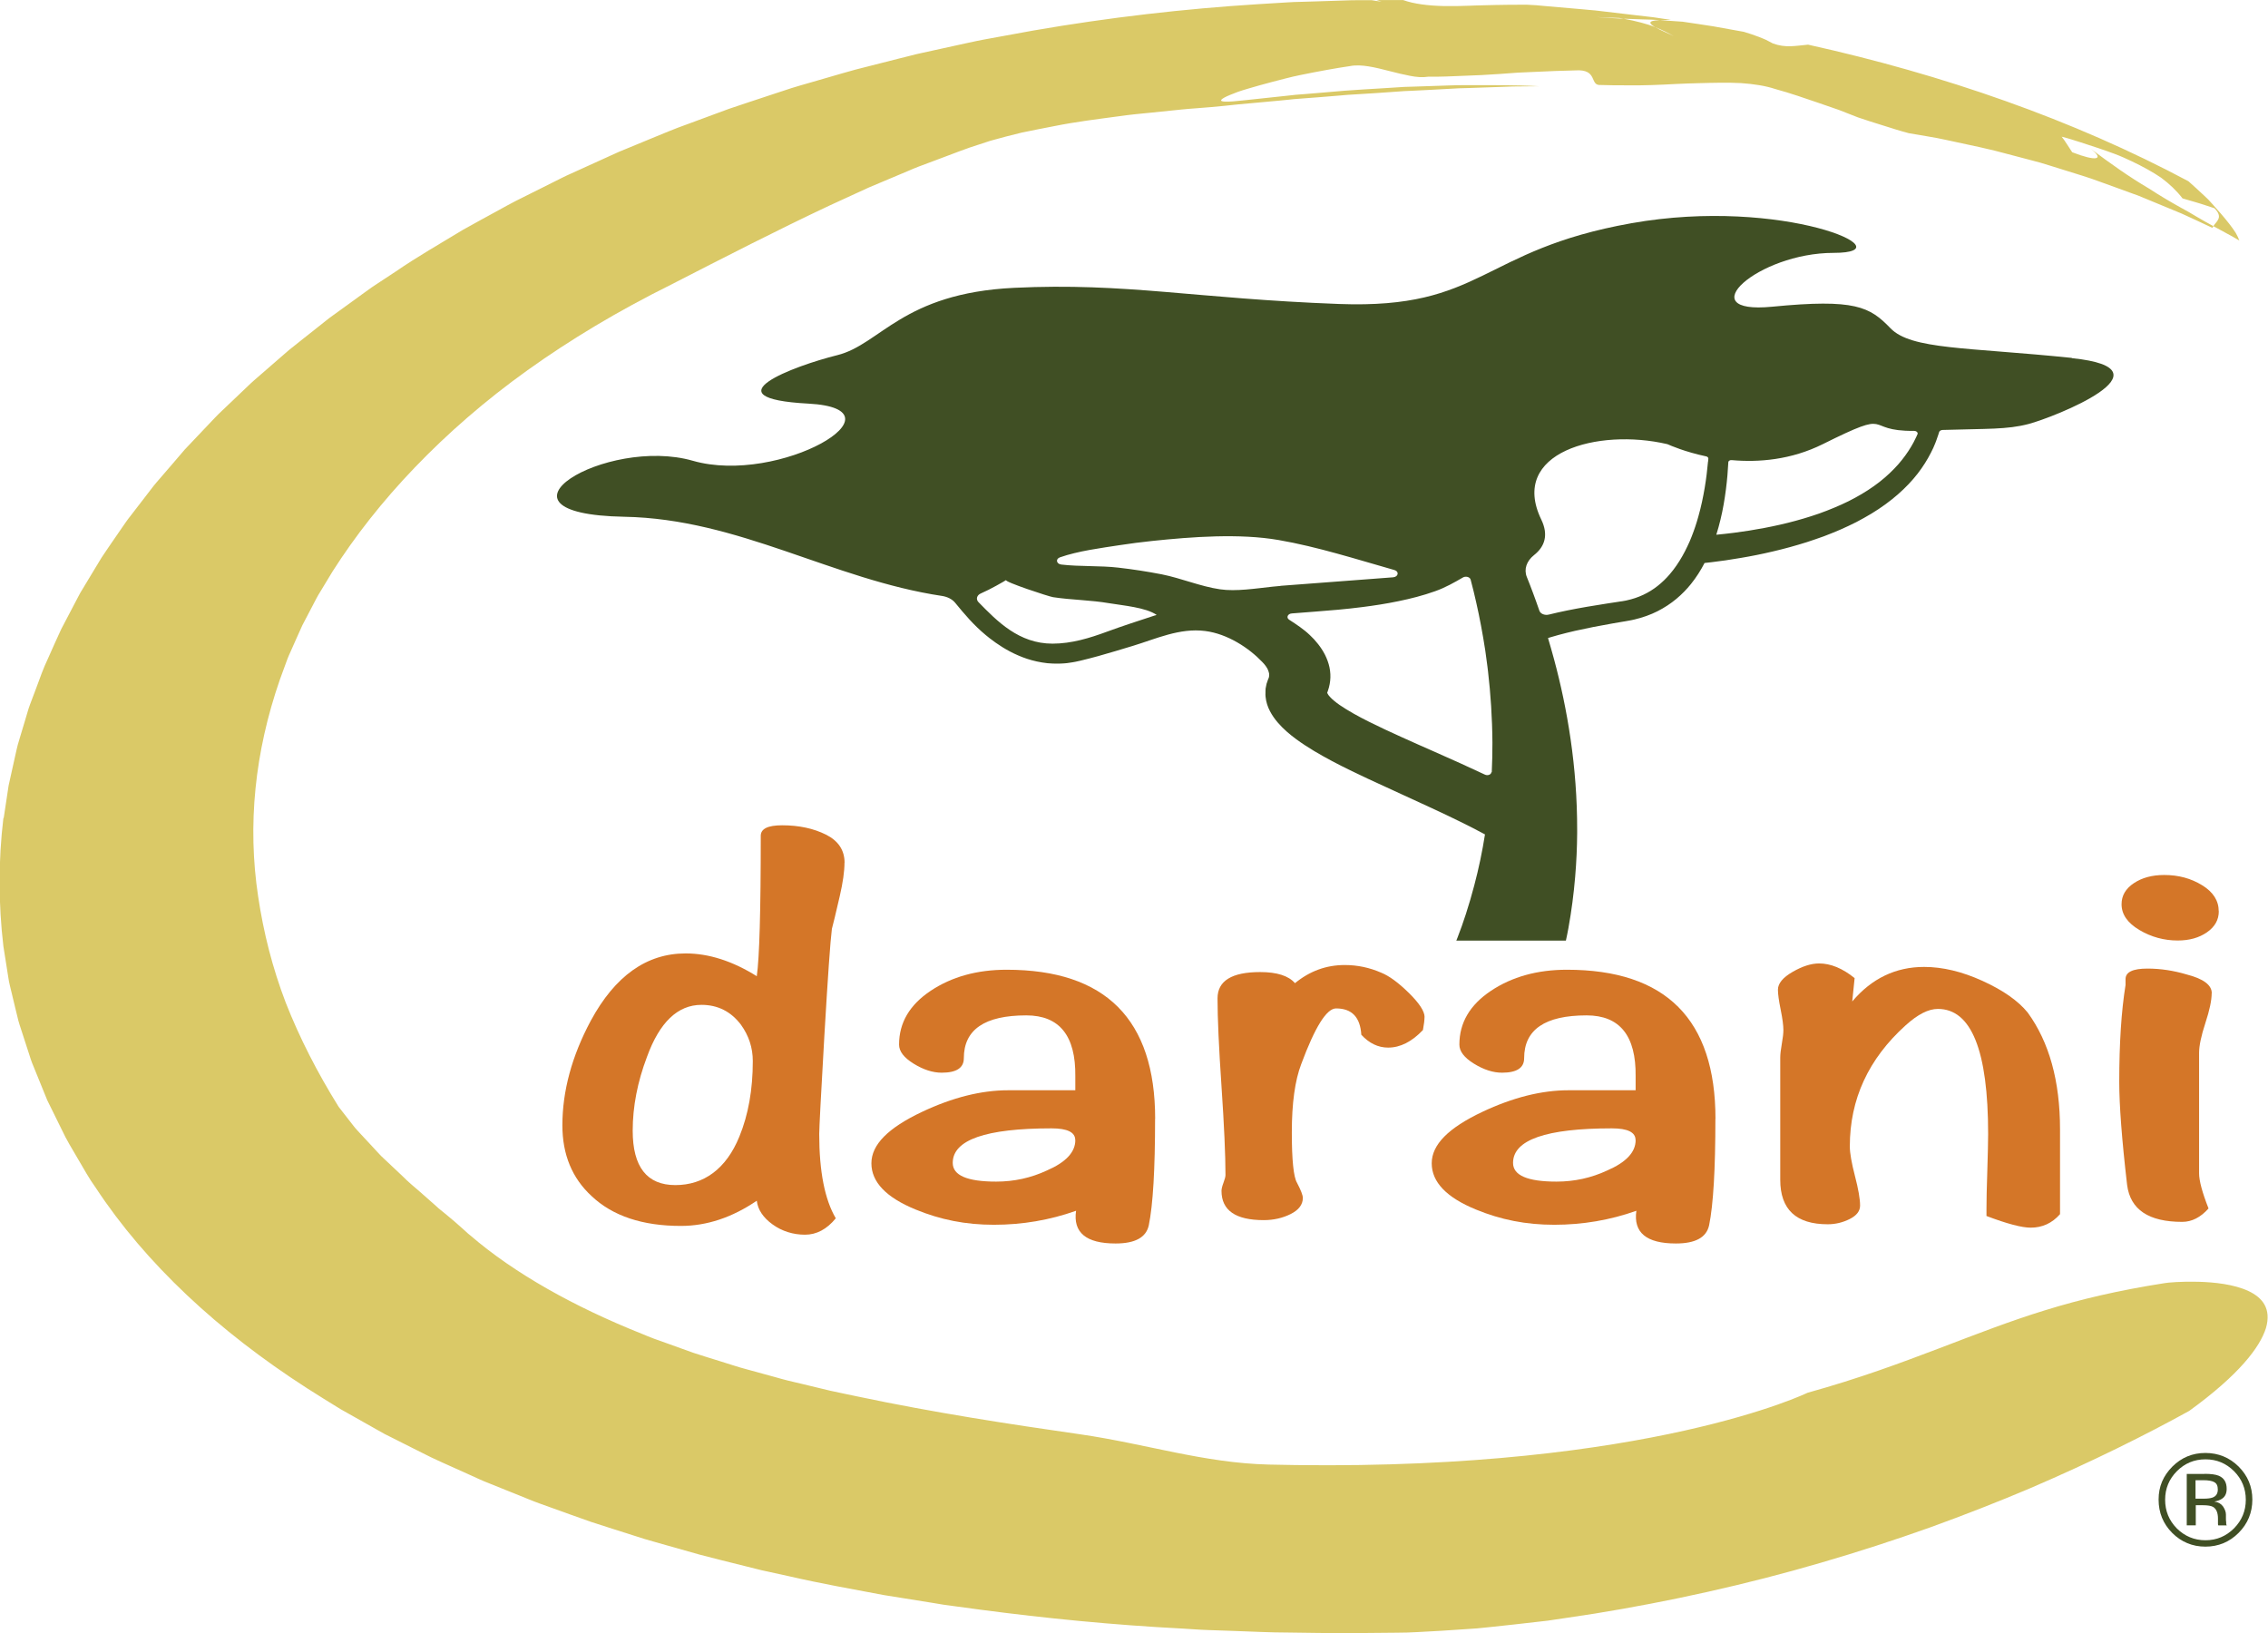
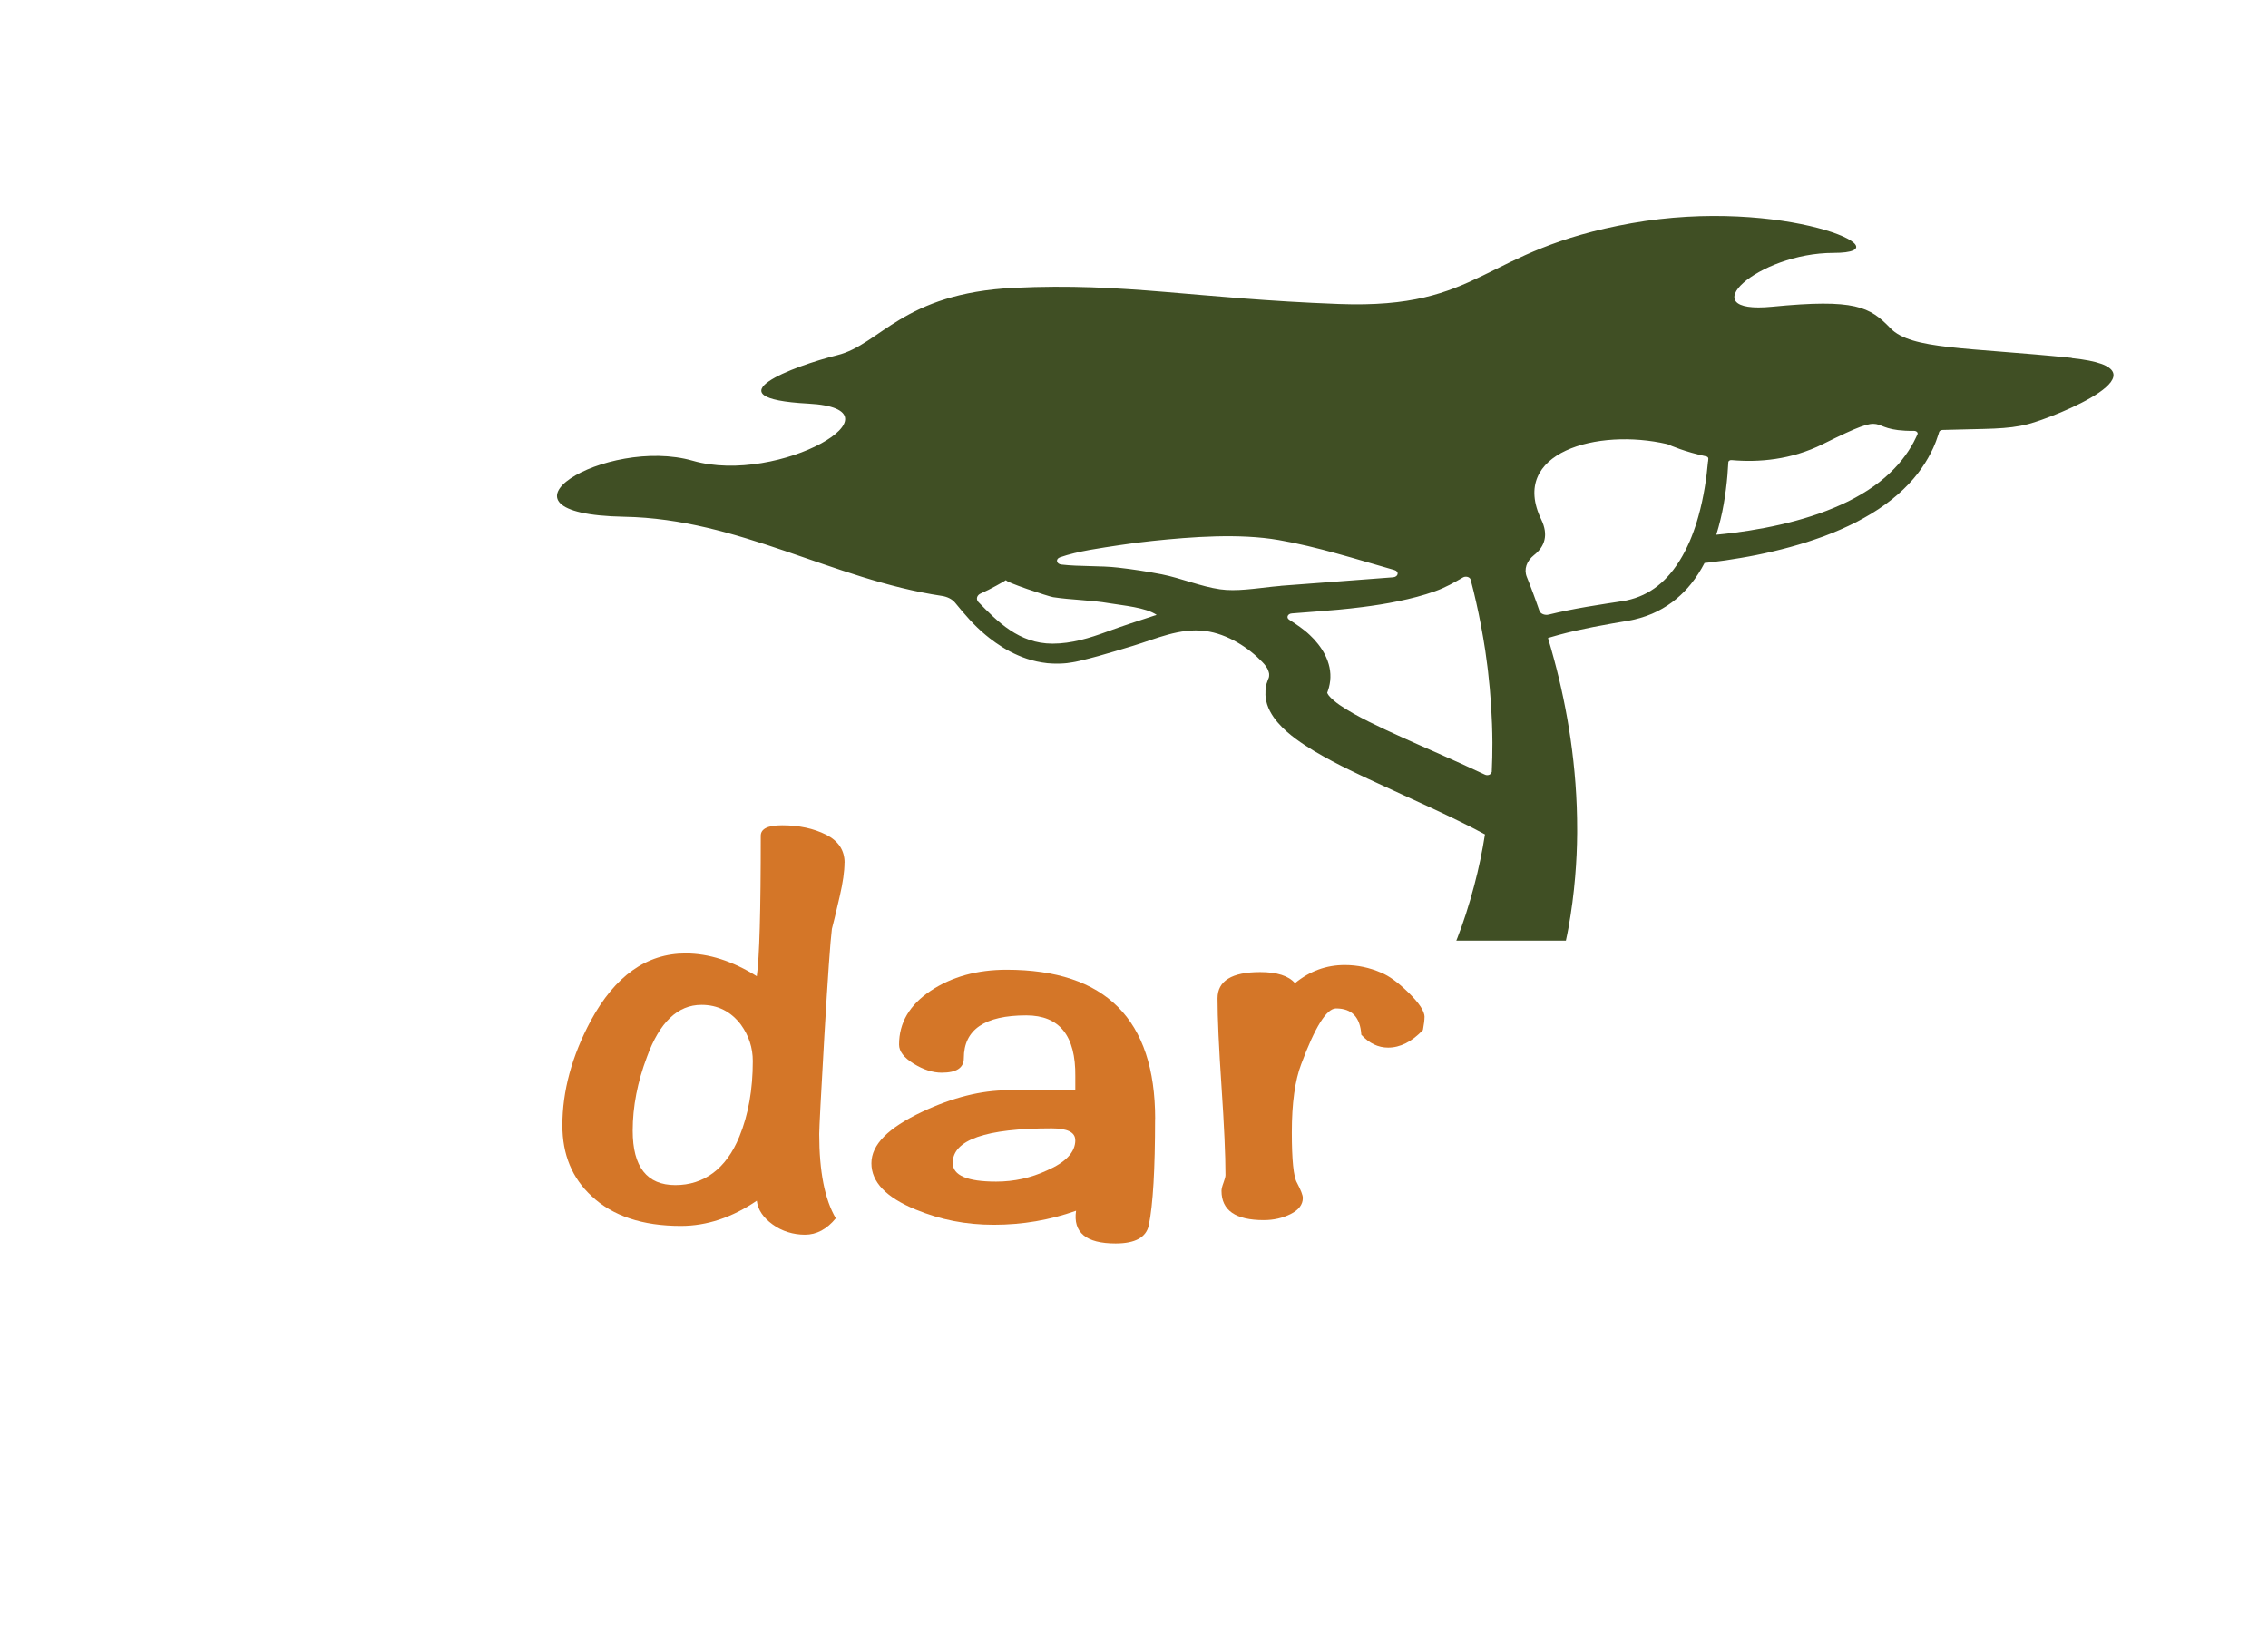
<svg xmlns="http://www.w3.org/2000/svg" id="Layer_1" data-name="Layer 1" width="273.83" height="197.17" viewBox="0 0 273.83 197.17">
  <defs>
    <style>
      .cls-1 {
        fill: #dac967;
      }

      .cls-1, .cls-2, .cls-3 {
        stroke-width: 0px;
      }

      .cls-2 {
        fill: #d47628;
      }

      .cls-3 {
        fill: #404f24;
      }
    </style>
  </defs>
  <g>
    <path class="cls-3" d="M250.14,43.21c-12.64-1.3-19.38-.98-21.89-3.58-2.51-2.6-4.26-3.58-14.28-2.6-10.02.98-1.74-6.5,7.41-6.5s-6.1-6.83-24.41-3.58c-18.3,3.25-17.87,10.4-35.3,9.75-17.43-.65-25.71-2.6-39.22-1.95s-16.13,6.83-21.36,8.13c-5.23,1.3-15.69,5.2-3.49,5.85,12.2.65-3.49,9.9-13.95,6.9-10.46-3-26.15,6.43-8.28,6.76,13.84.25,25.1,7.57,38.37,9.56.65.1,1.22.39,1.57.81,1.12,1.37,2.25,2.71,3.7,3.91.15.13.31.25.47.38.47.37.99.73,1.56,1.09.57.35,1.19.69,1.87.98.68.3,1.44.56,2.27.74.41.09.84.16,1.28.21.44.04.89.06,1.34.05.11,0,.23,0,.34-.01.11,0,.23-.01.34-.02l.34-.03.34-.05c.11-.01.22-.03.33-.05.11-.02.21-.04.34-.06.18-.04.35-.07.55-.12l.29-.07.28-.07c.19-.04.37-.09.56-.14.37-.09.73-.19,1.09-.29,1.44-.4,2.84-.83,4.2-1.24,2.74-.83,5.63-2.18,8.69-1.79,2.74.34,5.33,2.08,6.9,3.73.09.09.17.18.25.27.07.09.15.18.2.26.07.09.11.17.16.25.02.04.04.08.06.12s.03.08.05.12c.06.15.1.29.12.41.01.12,0,.24-.01.35,0,.03-.01.06-.02.09-.01.03-.02.06-.03.09,0,.03-.03.06-.04.09l-.02.05-.09.25-.04.12-.02.06s0,.02-.02.05l-.02.07c-.05.2-.09.39-.12.59,0,.03,0,.05,0,.07v.06s-.01.12-.01.12v.24c-.02.16,0,.32.01.48.06.63.26,1.23.53,1.74.27.51.59.97.94,1.37.69.8,1.43,1.42,2.17,1.97.74.55,1.48,1.02,2.22,1.47.74.44,1.47.85,2.19,1.23,1.45.77,2.88,1.45,4.26,2.1,1.39.65,2.74,1.26,4.04,1.86,2.6,1.19,5.01,2.29,7.16,3.35,1.06.52,2.06,1.03,2.98,1.53-.32,2.05-.75,4.11-1.3,6.18-.3,1.15-.64,2.3-1.01,3.45-.31.96-.65,1.92-1.02,2.87-.04.11-.09.21-.13.32h13.23c.1-.49.22-.99.3-1.48.38-2.1.65-4.18.82-6.23.15-1.78.23-3.54.24-5.26,0-.12,0-.24,0-.36.01-3.83-.29-7.52-.79-10.97-.5-3.46-1.2-6.7-2-9.66-.24-.88-.48-1.74-.73-2.57.1-.03.2-.06.3-.09.31-.09.61-.18.94-.27.64-.18,1.33-.34,2.04-.51,1.42-.32,2.97-.62,4.57-.9.39-.07.81-.14,1.23-.21.1-.02.21-.03.31-.05l.15-.03.18-.03c.12-.02.24-.05.37-.07.06-.01.12-.02.18-.04l.18-.04c.97-.23,1.91-.56,2.76-.99.85-.43,1.62-.94,2.29-1.5.67-.56,1.25-1.16,1.75-1.78.66-.82,1.2-1.68,1.65-2.55.26-.03.53-.06.81-.09,1.11-.13,2.3-.3,3.56-.52,1.26-.21,2.57-.47,3.91-.79,1.34-.31,2.72-.69,4.08-1.12.68-.22,1.36-.46,2.04-.7.67-.26,1.34-.52,2-.81.66-.28,1.3-.6,1.93-.91.62-.33,1.23-.66,1.82-1.02,1.17-.71,2.24-1.49,3.18-2.31.94-.82,1.74-1.67,2.4-2.52.66-.85,1.18-1.7,1.59-2.5.1-.2.19-.4.29-.59.08-.2.16-.38.24-.57.08-.18.14-.37.2-.54.06-.18.13-.35.18-.52.03-.1.06-.2.09-.29.04-.14.21-.25.41-.26,5.42-.17,7.74-.03,10.39-.72,3.05-.8,17.87-6.65,5.23-7.95ZM139.45,74.3c-1.94.64-3.91,1.27-5.81,1.97-2.06.76-4.26,1.44-6.56,1.44-4.07,0-6.69-2.71-8.94-5.01-.34-.35-.21-.85.3-1.06,1.14-.49,2.76-1.43,3.04-1.61-.31.19,5.13,1.99,5.67,2.07,2.24.34,4.52.34,6.78.73,1.67.28,4.4.5,5.72,1.41-.07.02-.13.04-.2.07ZM154.61,70.74c-.31.02-.63.05-.96.09-2.06.22-4.42.6-6.34.32-2.36-.34-4.69-1.34-7.05-1.81-1.76-.34-3.51-.61-5.26-.81-2.13-.25-4.65-.11-6.86-.37-.6-.07-.72-.67-.17-.87,2.19-.77,5-1.13,7.2-1.47,1.3-.2,2.62-.37,3.95-.51,4.79-.5,10.52-.93,15.26-.11,4.69.81,9.38,2.32,13.97,3.62.61.17.49.83-.16.88l-13.6,1.03ZM180.06,93.23c-.01.28-.43.45-.76.3-1.91-.9-3.95-1.82-6.06-2.75-1.32-.58-2.66-1.17-4-1.78-1.34-.6-2.68-1.23-3.97-1.87-.64-.32-1.27-.65-1.87-.99-.59-.34-1.16-.68-1.65-1.02-.49-.34-.91-.69-1.16-.97-.14-.14-.22-.26-.27-.35-.06-.09-.06-.13-.08-.15,0,0-.02,0,0-.01,0,0,0,0,0,0,0,0,0,0,0,0,0,0,0,0,0,0,0,.03-.01.07-.03.1h0s0,.02,0,0l.02-.06.04-.12.02-.06v-.03s-.02.06-.02.09l.06-.17c.04-.13.09-.26.12-.39.03-.13.06-.27.09-.4.02-.13.04-.27.06-.4.06-.54.03-1.09-.08-1.62-.11-.53-.3-1.03-.53-1.5-.06-.12-.12-.24-.19-.35l-.2-.33c-.14-.21-.29-.43-.45-.63-.16-.2-.33-.39-.49-.58-.17-.18-.35-.36-.53-.53-.72-.69-1.6-1.27-2.48-1.84-.39-.25-.18-.73.33-.76.95-.06,1.9-.16,2.83-.22,1.75-.13,3.68-.29,5.7-.55,1.41-.18,2.86-.4,4.34-.71,1.47-.3,2.96-.68,4.42-1.2,1.24-.44,2.29-1.04,3.36-1.66.34-.2.85-.06.93.26.24.92.48,1.85.68,2.78.4,1.76.77,3.71,1.09,5.8.09.63.18,1.27.26,1.93.02.19.05.38.07.58.31,2.68.51,5.56.53,8.59,0,1.17-.02,2.37-.08,3.58ZM206.22,55.72c-.09.98-.21,2.05-.4,3.17-.19,1.12-.43,2.29-.77,3.48-.22.8-.49,1.61-.81,2.42-.15.39-.32.79-.51,1.17-.37.79-.8,1.56-1.31,2.3-.25.37-.53.73-.82,1.07-.88,1.03-1.96,1.91-3.21,2.49-.62.29-1.28.51-1.97.66l-.13.03h0l-.39.07-.13.02-.16.02c-.11.02-.21.03-.31.05-.42.06-.83.12-1.25.19-1.68.26-3.29.53-4.82.84-.77.16-1.51.32-2.23.5,0,0,0,0,0,0-.49.12-1.01-.09-1.14-.47-.25-.73-.51-1.44-.76-2.12-.25-.68-.51-1.34-.76-1.96-.37-.93-.02-1.92.87-2.63,1.31-1.03,1.77-2.44.88-4.29-3.92-8.11,6.8-11.07,15.21-9.11.03,0,.06.02.08.03.27.12,2.03.9,4.62,1.45.16.03.27.15.26.28,0,.12-.02.23-.03.35ZM231.5,52.44s0,0,0,0c-.07.16-.13.32-.22.48-.08.16-.16.33-.25.5-.1.17-.19.34-.29.51-.41.69-.93,1.42-1.56,2.14-.64.72-1.39,1.44-2.26,2.12-.87.68-1.86,1.32-2.93,1.9-.53.3-1.1.57-1.67.83-.58.26-1.17.51-1.77.74-.6.24-1.22.45-1.84.65-.63.2-1.25.39-1.89.56-1.27.35-2.54.63-3.79.87-1.25.24-2.48.43-3.65.58-.75.1-1.47.17-2.16.24.19-.61.36-1.22.5-1.81.31-1.27.51-2.49.66-3.66.15-1.16.24-2.27.29-3.28,0,0,0,0,0,0,0-.16.19-.28.4-.26,3.25.29,7.17-.02,11.01-1.93,8.82-4.39,4.69-1.53,11.01-1.6.3,0,.51.21.42.42Z" />
    <g>
      <path class="cls-2" d="M101.96,104.16c0,1.04-.19,2.38-.57,4.03-.51,2.21-.83,3.53-.95,3.95-.19,1.46-.49,5.77-.91,12.92-.41,7.16-.62,11.11-.62,11.86,0,4.52.67,7.91,2,10.17-1.08,1.32-2.32,1.98-3.72,1.98s-2.77-.41-3.91-1.24c-1.14-.82-1.78-1.78-1.91-2.86-2.99,2.03-6.04,3.04-9.16,3.04-4.64,0-8.24-1.2-10.78-3.6-2.35-2.16-3.53-5.01-3.53-8.54,0-4.14,1.14-8.36,3.43-12.64,2.93-5.41,6.74-8.12,11.45-8.12,2.8,0,5.66.92,8.59,2.75.32-2.21.48-7.86.48-16.95,0-.85.86-1.27,2.58-1.27,2.03,0,3.8.38,5.3,1.13,1.49.75,2.24,1.88,2.24,3.39ZM90.89,128.1c0-1.6-.48-3.06-1.43-4.38-1.21-1.6-2.8-2.4-4.77-2.4-2.86,0-5.06,2.1-6.58,6.29-1.14,3.01-1.72,5.98-1.72,8.9,0,4.38,1.72,6.57,5.15,6.57s6.14-1.95,7.73-5.86c1.08-2.64,1.62-5.67,1.62-9.11Z" />
      <path class="cls-2" d="M139.46,135.09c0,6.07-.25,10.36-.76,12.85-.32,1.46-1.65,2.19-4.01,2.19-3.56,0-5.15-1.32-4.77-3.95-3.18,1.13-6.49,1.69-9.92,1.69s-6.46-.61-9.45-1.84c-3.56-1.46-5.34-3.32-5.34-5.58s2.03-4.28,6.11-6.21c3.69-1.74,7.16-2.61,10.4-2.61h8.11v-1.68c.06-4.9-1.91-7.36-5.92-7.36-5.03,0-7.54,1.72-7.54,5.17,0,1.17-.89,1.75-2.67,1.75-1.08,0-2.21-.36-3.39-1.09s-1.76-1.49-1.76-2.3c0-2.64,1.27-4.8,3.82-6.5,2.54-1.69,5.6-2.54,9.16-2.54,11.96,0,17.94,6,17.94,18.01ZM129.82,137.64c0-.94-.95-1.41-2.86-1.41-7.95,0-11.93,1.39-11.93,4.17,0,1.51,1.75,2.26,5.25,2.26,2.16,0,4.2-.45,6.11-1.34,2.29-.99,3.44-2.21,3.44-3.67Z" />
      <path class="cls-2" d="M171.99,122.81c0,.33-.06.85-.19,1.55-1.34,1.41-2.74,2.12-4.2,2.12-1.21,0-2.29-.52-3.24-1.55-.13-2.12-1.14-3.18-3.05-3.18-1.14,0-2.54,2.24-4.2,6.71-.76,1.98-1.14,4.73-1.14,8.26,0,3.34.21,5.37.62,6.07.47.89.71,1.51.71,1.84,0,.8-.49,1.45-1.46,1.94-.98.49-2.06.74-3.26.74-3.4,0-5.1-1.18-5.1-3.53,0-.24.08-.56.24-.99.16-.42.24-.73.24-.92,0-2.4-.16-5.97-.48-10.7-.32-4.73-.48-8.27-.48-10.63,0-2.12,1.72-3.18,5.15-3.18,2.03,0,3.43.45,4.2,1.34,1.78-1.46,3.78-2.19,6.01-2.19,1.53,0,2.99.31,4.39.92.95.38,2.07,1.19,3.34,2.44,1.27,1.25,1.91,2.22,1.91,2.93Z" />
-       <path class="cls-2" d="M207.11,135.09c0,6.07-.25,10.36-.76,12.85-.32,1.46-1.65,2.19-4.01,2.19-3.56,0-5.15-1.32-4.77-3.95-3.18,1.13-6.49,1.69-9.92,1.69s-6.46-.61-9.45-1.84c-3.56-1.46-5.34-3.32-5.34-5.58s2.03-4.28,6.11-6.21c3.69-1.74,7.16-2.61,10.4-2.61h8.11v-1.68c.06-4.9-1.91-7.36-5.92-7.36-5.03,0-7.54,1.72-7.54,5.17,0,1.17-.89,1.75-2.67,1.75-1.08,0-2.21-.36-3.39-1.09s-1.76-1.49-1.76-2.3c0-2.64,1.27-4.8,3.82-6.5,2.54-1.69,5.6-2.54,9.16-2.54,11.96,0,17.94,6,17.94,18.01ZM197.47,137.64c0-.94-.95-1.41-2.86-1.41-7.95,0-11.93,1.39-11.93,4.17,0,1.51,1.75,2.26,5.25,2.26,2.16,0,4.2-.45,6.11-1.34,2.29-.99,3.44-2.21,3.44-3.67Z" />
-       <path class="cls-2" d="M248.71,146.6c-.95,1.08-2.13,1.62-3.53,1.62-1.08,0-2.86-.47-5.34-1.41v-.85c0-1.03.03-2.57.1-4.59.06-2.02.1-3.51.1-4.45,0-10.07-2.02-15.11-6.07-15.11-1.14,0-2.43.66-3.89,1.98-4.49,4.05-6.74,8.92-6.74,14.62,0,.8.21,1.99.62,3.57.41,1.58.62,2.77.62,3.57,0,.66-.41,1.2-1.24,1.62-.83.42-1.72.64-2.67.64-3.82,0-5.73-1.79-5.73-5.37v-14.76c0-.38.06-.93.19-1.66.13-.73.19-1.28.19-1.66,0-.56-.11-1.39-.33-2.47-.22-1.08-.33-1.88-.33-2.4,0-.75.59-1.47,1.77-2.15,1.18-.68,2.24-1.02,3.2-1.02,1.4,0,2.83.59,4.29,1.77l-.29,2.82c2.35-2.78,5.25-4.17,8.68-4.17,2.23,0,4.58.56,7.06,1.69,2.48,1.13,4.29,2.4,5.44,3.81,2.61,3.58,3.91,8.29,3.91,14.12v10.24Z" />
-       <path class="cls-2" d="M267.03,119.91c0,.85-.25,2.05-.76,3.6-.51,1.55-.76,2.75-.76,3.6v14.55c0,.89.38,2.31,1.14,4.24-.96,1.08-2.02,1.62-3.18,1.62-4.05,0-6.26-1.48-6.65-4.45-.64-5.51-.95-9.65-.95-12.43,0-4.66.25-8.57.76-11.72v-.71c0-.85.88-1.27,2.65-1.27,1.57,0,3.15.24,4.73.71,2.02.52,3.03,1.27,3.03,2.26ZM267.89,110.02c0,1.04-.48,1.88-1.43,2.54-.95.66-2.13.99-3.53.99-1.65,0-3.2-.42-4.63-1.27-1.43-.85-2.15-1.88-2.15-3.11,0-1.04.49-1.88,1.48-2.54.99-.66,2.21-.99,3.67-.99,1.72,0,3.24.41,4.58,1.24,1.34.82,2,1.87,2,3.14Z" />
    </g>
-     <path class="cls-1" d="M.45,98.75c.19-1.3.39-2.61.59-3.91.29-1.3.58-2.61.87-3.92.08-.33.14-.65.23-.98l.29-.98c.2-.65.39-1.31.59-1.96l.29-.98c.1-.33.19-.66.32-.98.25-.65.49-1.3.74-1.96.45-1.21.86-2.41,1.43-3.59.54-1.19,1.04-2.37,1.6-3.55.61-1.17,1.22-2.33,1.83-3.49.15-.29.3-.58.46-.87l.52-.86c.34-.57.69-1.14,1.03-1.71.34-.57.69-1.14,1.03-1.7.4-.61.83-1.22,1.24-1.83.38-.55.75-1.09,1.13-1.64.36-.51.69-1.03,1.1-1.53.84-1.09,1.68-2.18,2.51-3.26.4-.55.88-1.07,1.33-1.6.46-.53.91-1.06,1.37-1.59.46-.53.91-1.06,1.36-1.59.49-.52.98-1.03,1.47-1.55.49-.52.98-1.03,1.47-1.55.49-.51.96-1.03,1.5-1.53,1.05-1,2.1-2,3.15-3,.51-.5,1.08-.98,1.64-1.47l1.67-1.45,1.67-1.45c.58-.47,1.18-.94,1.77-1.41l1.77-1.4.88-.7c.29-.23.59-.47.91-.69,1.25-.9,2.49-1.8,3.73-2.7l.93-.67.98-.65,1.96-1.29c2.56-1.76,5.36-3.36,8.08-5.01,1.41-.79,2.84-1.57,4.27-2.35.72-.39,1.41-.79,2.15-1.16l2.22-1.11,2.22-1.11c.74-.37,1.47-.75,2.25-1.09,1.53-.7,3.06-1.39,4.6-2.09.38-.17.76-.35,1.15-.52l1.19-.49,2.37-.98c1.59-.65,3.15-1.32,4.8-1.9,1.63-.6,3.26-1.2,4.9-1.81,1.66-.57,3.35-1.11,5.02-1.67.84-.28,1.68-.55,2.52-.83.34-.1.68-.21,1.03-.31,2.25-.63,4.46-1.31,6.72-1.93,1.75-.45,3.51-.89,5.27-1.34l1.32-.33.66-.17.67-.15c.9-.2,1.79-.39,2.69-.59.9-.2,1.79-.39,2.69-.59l1.35-.29c.45-.1.91-.17,1.36-.26,1.82-.33,3.65-.67,5.48-1,9.13-1.58,18.2-2.62,27.15-3.18,1.15-.07,2.29-.14,3.44-.21.57-.04,1.14-.06,1.71-.07l1.71-.05c1.14-.04,2.28-.07,3.41-.11.57-.01,1.14-.05,1.7-.04h1.7c.32.06.72.12,1.19.17-.2-.07-.41-.12-.6-.18,1.08,0,2.16,0,3.22,0,1.29.46,2.99.68,4.92.72.97.02,1.99,0,3.05-.04.26-.01.53-.02.8-.03.27,0,.53-.01.8-.02.54-.01,1.08-.03,1.62-.04,1.07-.03,2.39-.03,3.76-.03l1.1.06,1.09.1,2.19.19,2.19.19,1.09.1c.36.03.73.06,1.09.11,1.44.17,2.88.34,4.32.51l2.16.25,2.14.32c-.45,0-.88.02-1.31.03-.36-.02-.72-.05-1.08-.06-.36-.01-.73-.02-1.09-.03-.73-.02-1.47-.05-2.22-.08-.17-.03-.35-.06-.53-.09-.93-.03-1.85-.06-2.75-.11,1.1.09,2.2.15,3.28.2.75.14,1.44.29,2.07.46.63.17,1.21.34,1.73.56.71.41,1.84.86,2.24,1.09-.62-.37-1.37-.75-2.24-1.09-.36-.21-.61-.41-.58-.56.03-.15.34-.26,1.1-.29.02,0,.06,0,.08,0,.92.06,1.83.12,2.72.19,1.23.19,2.48.36,3.71.56,1.22.22,2.45.44,3.67.66.62.18,1.22.39,1.81.61.29.12.59.23.87.36.28.14.55.28.82.43,1.55.57,2.72.29,4.26.15,8.18,1.81,16.14,4.07,23.82,6.8,7.68,2.73,15.09,5.95,22.1,9.69,0,0,.35.31.9.81.27.25.59.55.94.87.17.16.35.33.54.51.17.18.35.38.52.57.71.78,1.43,1.61,2.03,2.38.3.39.57.75.78,1.09.2.35.35.66.44.93-1.01-.61-2.11-1.16-3.14-1.74.38-.6,1.24-1.05.13-2.16-.63-.2-1.55-.53-2.38-.76-.81-.24-1.47-.43-1.47-.43-.7-.91-1.58-1.75-2.59-2.5-1.06-.72-2.26-1.37-3.52-1.97-.64-.3-1.28-.6-1.97-.86-.7-.26-1.4-.51-2.12-.75-.72-.24-1.44-.48-2.17-.71-.73-.23-1.45-.47-2.22-.66.11.15.22.3.34.46.1.16.21.32.31.47.21.32.41.63.62.95,2.91,1.13,3.94.91,2.26-.4,2.33,1.74,4.59,3.36,7.04,4.8,1.23.8,2.5,1.56,3.82,2.29l.99.55.96.57c.65.38,1.3.75,1.97,1.11-.04.07-.07.14-.11.21-1.23-.57-2.44-1.16-3.7-1.72-1.29-.54-2.59-1.07-3.89-1.61l-.97-.4-.49-.2-.51-.18-2.03-.74c-.68-.24-1.35-.49-2.02-.73-.67-.24-1.34-.49-2.04-.7-1.39-.43-2.77-.86-4.14-1.29-.34-.11-.68-.21-1.02-.31-.35-.1-.7-.19-1.05-.28-.7-.18-1.4-.37-2.09-.55-.69-.18-1.38-.36-2.06-.54l-.27-.07c-.49-.12-1.3-.31-1.8-.42-1.38-.3-2.75-.59-4.08-.88l-1.12-.23c-.38-.07-.76-.13-1.14-.2-.76-.13-1.5-.26-2.24-.38-1.1-.29-2.12-.62-3.13-.94-1.02-.31-2.01-.63-3.01-.97-.76-.3-1.52-.59-2.3-.9-.79-.28-1.61-.55-2.43-.84-1.66-.56-3.36-1.17-5.24-1.68-1.21-.4-2.61-.61-4.16-.72-1.57-.08-3.29-.04-5.09.01-.45.01-.91.03-1.37.04-.46.01-.93.03-1.41.06-.96.05-1.93.1-2.93.13-.99.03-2,.05-3.01.03-1.02,0-2.07,0-3.13-.04-1.39.1-.25-1.96-3.08-1.76-1.61.03-3.17.1-4.68.17-.75.04-1.5.07-2.24.1-.74.05-1.47.11-2.2.16-1.46.1-2.88.18-4.31.22-1.43.06-2.86.13-4.3.11-.69.11-1.43.05-2.22-.11-.39-.08-.8-.17-1.21-.26-.41-.1-.83-.2-1.25-.31-1.68-.43-3.4-.87-4.77-.6-1.6.23-3.81.63-6.05,1.09-.56.11-1.12.25-1.68.39-.55.14-1.1.28-1.63.42-1.06.28-2.07.56-2.94.82-.44.13-.84.25-1.21.38-.36.13-.69.26-.97.38-.56.23-.92.43-1.04.57-.11.14.02.23.47.24.23,0,.53,0,.92-.03.39-.03.87-.09,1.44-.14,1.72-.18,3.37-.35,4.97-.53.4-.04.79-.09,1.19-.13.39-.03.78-.06,1.17-.09.77-.06,1.53-.13,2.28-.19,3.26-.32,6.32-.44,9.36-.65.11,0,.21-.01.32-.02l1.04-.03,2.09-.07c.7-.02,1.4-.05,2.1-.07.7-.02,1.41-.05,2.12-.04,2.83.01,5.77-.04,8.88.13-.71,0-1.42.02-2.13.02-.35,0-.71,0-1.07.01-.36.01-.72.03-1.08.04-1.44.05-2.87.1-4.32.15-.36.01-.72.02-1.09.03-.36.02-.73.04-1.09.06-.73.04-1.46.08-2.2.12-.73.04-1.47.07-2.21.11-.37.02-.74.03-1.11.05-.37.03-.75.05-1.12.08-1.5.11-3.01.21-4.54.3-.38.03-.77.04-1.15.07-.39.03-.77.07-1.16.1-.77.06-1.56.13-2.34.19-.78.06-1.58.12-2.37.18-.4.02-.8.07-1.2.11-.4.04-.8.08-1.21.12-1.62.16-3.26.29-4.93.45-1.06.12-2.16.23-3.3.33-.57.05-1.15.1-1.74.14-.59.05-1.19.08-1.79.15-1.21.12-2.44.25-3.7.38-.63.06-1.27.12-1.91.19-.32.03-.64.07-.96.11-.32.04-.64.09-.97.13-2.58.35-5.25.67-7.86,1.2-1.31.25-2.62.51-3.92.78-1.28.31-2.55.64-3.79.99-.83.27-1.67.54-2.5.82-.83.29-1.64.6-2.46.91-.81.31-1.63.61-2.45.92-.41.15-.82.31-1.23.46-.41.15-.8.33-1.21.5-1.59.67-3.2,1.35-4.82,2.03-1.57.72-3.15,1.44-4.75,2.18-6.31,2.97-12.56,6.18-19.17,9.57-6.33,3.14-12.1,6.6-17.27,10.3-5.17,3.7-9.68,7.65-13.6,11.73-3.92,4.08-7.23,8.3-9.96,12.59-.33.54-.65,1.08-.98,1.62l-.49.81c-.16.27-.34.54-.47.81-.57,1.09-1.14,2.17-1.7,3.25-.5,1.09-.97,2.18-1.46,3.27-.11.27-.26.54-.35.82l-.3.82-.6,1.64c-3.04,8.76-3.93,17.58-2.62,26.2.64,4.31,1.72,8.6,3.34,12.83,1.66,4.22,3.8,8.41,6.38,12.55.6.76,1.18,1.52,1.76,2.26.28.38.63.72.95,1.08.33.35.65.7.98,1.05.32.35.65.69.96,1.04.16.17.32.34.48.51.17.16.35.33.52.49.69.65,1.37,1.3,2.05,1.93.34.32.65.65,1.01.95.36.3.71.61,1.06.91.7.61,1.38,1.21,2.05,1.81l.25.23.27.22c.18.14.35.29.53.43.35.29.69.58,1.04.87.34.29.67.58,1,.88l.49.44.24.22.26.21c5.35,4.61,12.57,8.62,20.67,11.86.51.2.99.42,1.52.61l1.57.56,3.14,1.13c1.07.36,2.16.68,3.24,1.02l1.62.51.81.25.83.23c1.11.3,2.22.61,3.32.91.56.15,1.09.32,1.66.45l1.69.4c1.12.27,2.24.54,3.36.81,1.13.25,2.28.48,3.41.72,9.06,1.91,18.14,3.31,26.88,4.56,7.83,1.14,14.85,3.45,22.66,3.64l3.3.06c42.71.56,61.77-8.73,61.77-8.73,6.28-1.74,11.35-3.64,15.88-5.36,4.54-1.73,8.56-3.3,12.83-4.61,4.27-1.32,8.77-2.38,14.37-3.26.41-.08,2.08-.22,4.06-.17,1.99.05,4.35.31,6.07,1.11,1.72.8,2.81,2.15,2.13,4.49-.73,2.31-3.24,5.63-9.26,9.99-5.09,2.81-11.63,6.09-19.21,9.34-3.8,1.61-7.85,3.2-12.08,4.73-4.24,1.51-8.66,2.95-13.17,4.26-9.01,2.64-18.44,4.71-27.3,6.14-1.11.17-2.21.34-3.3.5-.54.08-1.08.16-1.62.24-.27.04-.54.08-.8.12-.27.03-.54.06-.8.09-2.14.25-4.22.48-6.23.69-.5.05-1,.11-1.5.15-.5.04-.99.07-1.48.1-.97.06-1.93.13-2.87.19-.94.06-1.85.11-2.74.15-.45.02-.89.05-1.32.06-.44,0-.87.01-1.29.02-2.21.02-4.4.04-6.6.06-2.18-.01-4.35-.06-6.5-.08-2.15,0-4.29-.12-6.41-.19-1.06-.04-2.12-.08-3.18-.11-.53-.01-1.05-.05-1.58-.08l-1.57-.1c-8.38-.43-16.51-1.24-24.41-2.28-.99-.13-1.97-.26-2.96-.4l-1.47-.2-1.45-.24c-1.94-.31-3.87-.62-5.8-.93-3.8-.72-7.61-1.39-11.29-2.24l-2.78-.61-.69-.15-.68-.17-1.36-.34c-1.81-.46-3.63-.89-5.42-1.37-1.77-.5-3.53-1-5.3-1.5-.44-.13-.89-.25-1.32-.38l-1.29-.41-2.58-.82-2.58-.83c-.84-.29-1.67-.6-2.51-.89l-2.5-.9c-.83-.3-1.68-.59-2.47-.92l-4.84-1.95c-.82-.31-1.57-.68-2.36-1.03l-2.33-1.05c-.77-.35-1.56-.69-2.32-1.06l-2.24-1.12-2.24-1.13-1.12-.56-1.07-.6c-1.42-.8-2.84-1.6-4.27-2.41-1.38-.83-2.72-1.69-4.07-2.54-10.69-6.88-19.47-15.04-25.49-24.19-.82-1.13-1.45-2.31-2.14-3.47-.68-1.17-1.4-2.32-1.95-3.52-.59-1.19-1.17-2.38-1.76-3.57-.49-1.21-.99-2.42-1.48-3.64l-.37-.91c-.12-.3-.21-.62-.31-.92-.2-.62-.4-1.23-.6-1.85-.2-.62-.4-1.23-.6-1.85-.11-.31-.17-.62-.25-.93l-.23-.94c-.15-.63-.3-1.25-.45-1.88-.14-.63-.33-1.25-.41-1.88-.2-1.26-.4-2.53-.6-3.8-.6-5.1-.62-10.27,0-15.47Z" />
  </g>
-   <path class="cls-3" d="M270.28,185.07c-1.1,1.1-2.44,1.66-4.01,1.66s-2.91-.56-4.01-1.66c-1.09-1.1-1.64-2.44-1.64-4.02s.56-2.87,1.67-3.99c1.1-1.09,2.42-1.64,3.98-1.64s2.91.55,4.01,1.64c1.1,1.1,1.66,2.42,1.66,3.99s-.56,2.92-1.66,4.02M262.83,177.62c-.94.95-1.42,2.09-1.42,3.45s.47,2.49,1.4,3.45c.96.95,2.11,1.44,3.47,1.44s2.49-.49,3.45-1.44c.94-.96,1.42-2.1,1.42-3.45s-.48-2.5-1.42-3.45c-.96-.95-2.09-1.43-3.45-1.43s-2.5.48-3.45,1.43M266.17,177.94c.77,0,1.35.08,1.71.23.64.27.96.79.96,1.58,0,.56-.19.97-.6,1.22-.23.15-.52.25-.89.32.49.07.82.27,1.06.6.22.34.34.65.34.97v.45c0,.14,0,.3.03.47,0,.15,0,.26.03.31l.04.08h-1.02l-.02-.05-.02-.08v-.19s0-.5,0-.5c0-.71-.2-1.19-.6-1.42-.23-.13-.64-.2-1.22-.2h-.86v2.43h-1.09v-6.21h2.18ZM267.36,178.95c-.28-.16-.73-.24-1.34-.24h-.94v2.23h.99c.47,0,.82-.05,1.05-.13.45-.16.65-.5.65-.97,0-.44-.13-.74-.42-.89" />
</svg>